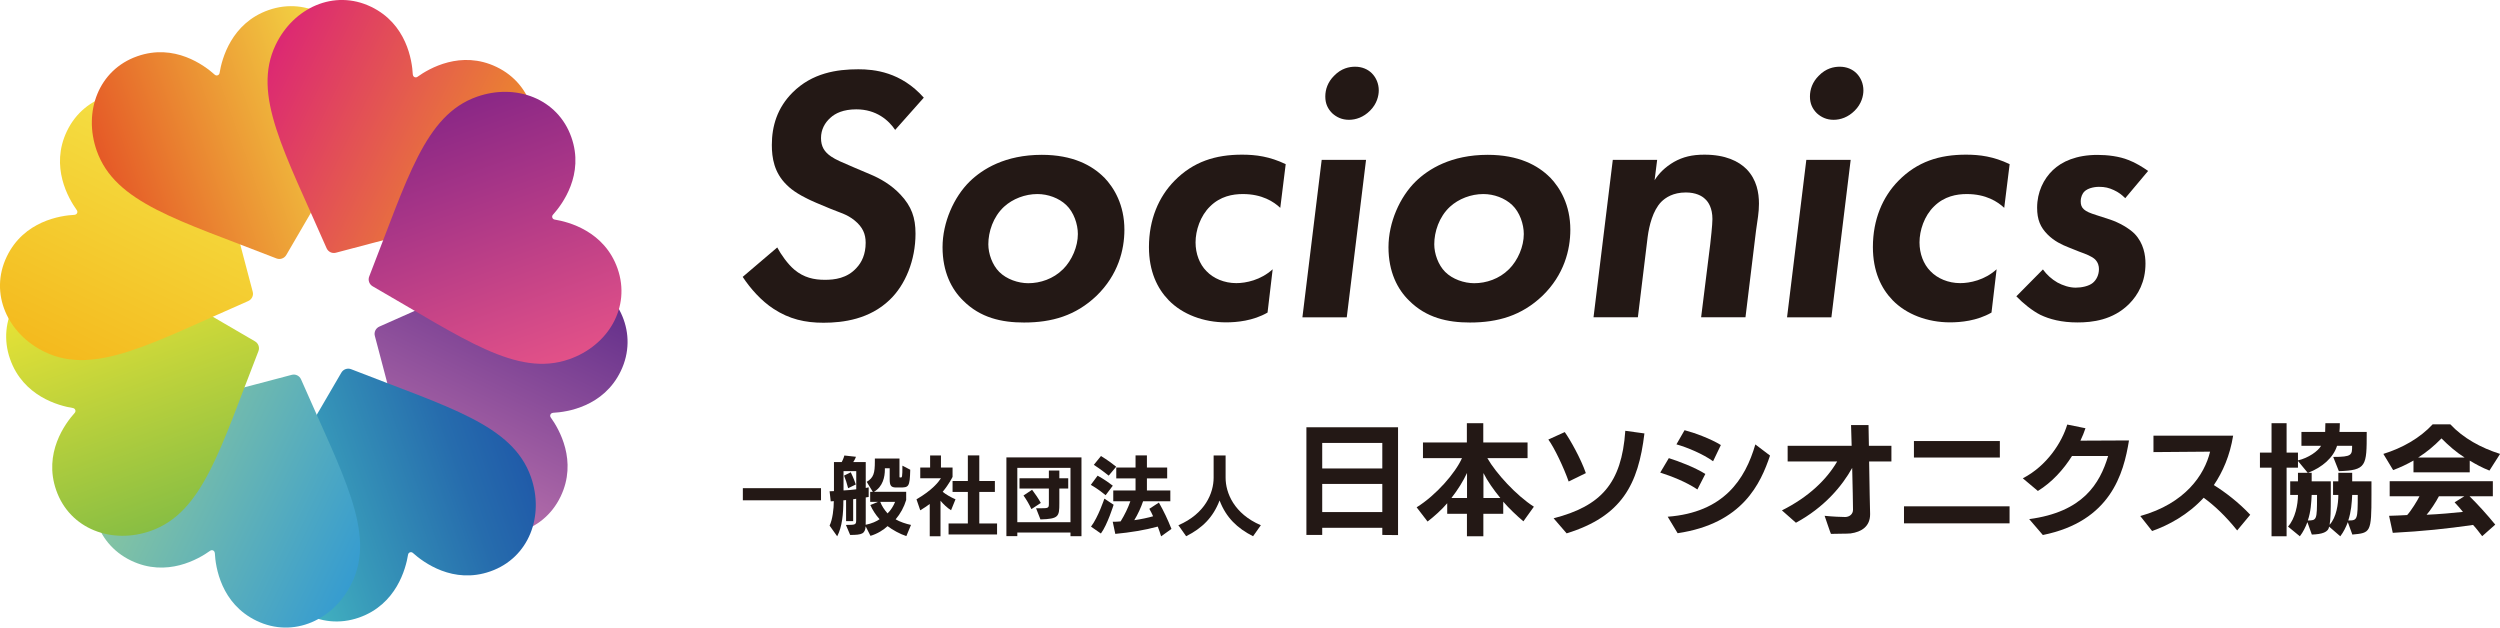
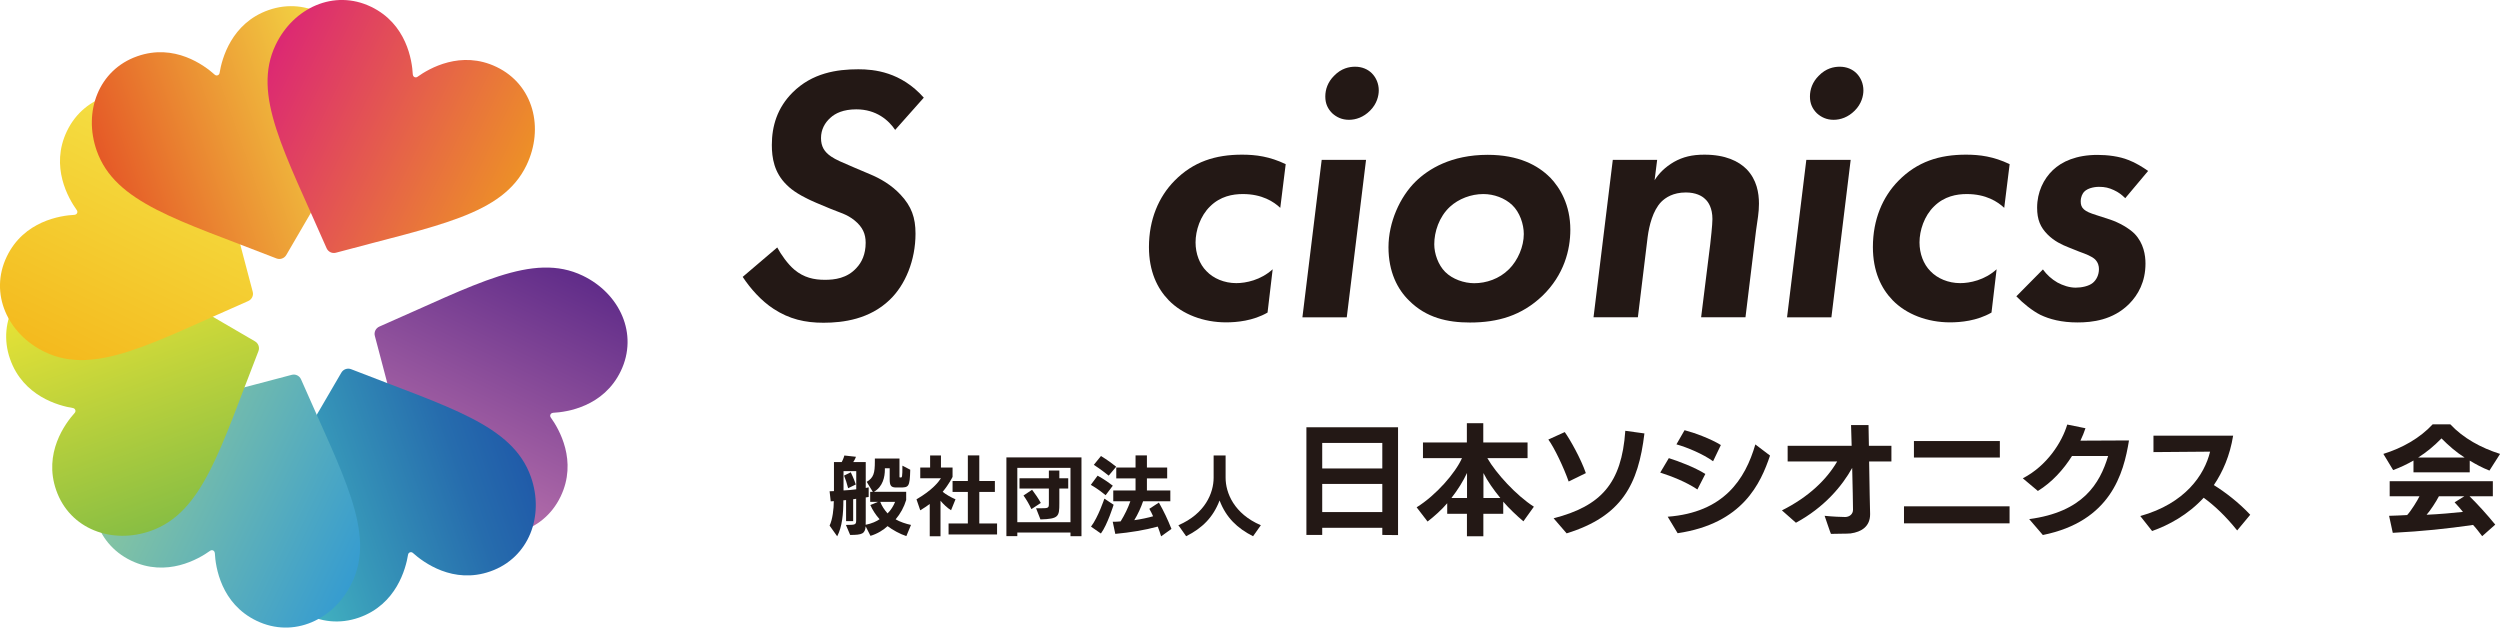
<svg xmlns="http://www.w3.org/2000/svg" viewBox="0 0 332 83.35">
  <defs>
    <style>.cls-1{fill:url(#linear-gradient-7);}.cls-1,.cls-2{mix-blend-mode:hard-light;}.cls-3{fill:url(#linear-gradient-6);mix-blend-mode:multiply;}.cls-4{isolation:isolate;}.cls-5{fill:#231815;}.cls-6{fill:url(#linear-gradient-3);}.cls-6,.cls-7,.cls-8{mix-blend-mode:overlay;}.cls-7{fill:url(#linear-gradient-4);}.cls-8{fill:url(#linear-gradient-5);}.cls-9{fill:url(#linear-gradient-8);}.cls-9,.cls-10{mix-blend-mode:color-burn;}.cls-10{fill:url(#linear-gradient-2);}.cls-2{fill:url(#linear-gradient);}</style>
    <linearGradient id="linear-gradient" x1="280" y1="4460.88" x2="316.95" y2="4460.88" gradientTransform="translate(4214.88 1711.96) rotate(115.64)" gradientUnits="userSpaceOnUse">
      <stop offset="0" stop-color="#602c89" />
      <stop offset="1" stop-color="#bb73ad" />
    </linearGradient>
    <linearGradient id="linear-gradient-2" x1="1904.34" y1="6005.39" x2="1941.29" y2="6005.39" gradientTransform="translate(3856.01 5092.4) rotate(160.64)" gradientUnits="userSpaceOnUse">
      <stop offset="0" stop-color="#205ba9" />
      <stop offset=".23" stop-color="#266cad" />
      <stop offset=".67" stop-color="#3798b9" />
      <stop offset="1" stop-color="#46bcc3" />
    </linearGradient>
    <linearGradient id="linear-gradient-3" x1="4145.29" y1="5949.1" x2="4182.24" y2="5949.1" gradientTransform="translate(1212.04 7229.11) rotate(-154.36)" gradientUnits="userSpaceOnUse">
      <stop offset="0" stop-color="#369cd0" />
      <stop offset="1" stop-color="#90ca9c" />
    </linearGradient>
    <linearGradient id="linear-gradient-4" x1="5689.8" y1="4324.56" x2="5726.76" y2="4324.56" gradientTransform="translate(-2168.39 6870.24) rotate(-109.36)" gradientUnits="userSpaceOnUse">
      <stop offset="0" stop-color="#88be43" />
      <stop offset="1" stop-color="#f2e634" />
    </linearGradient>
    <linearGradient id="linear-gradient-5" x1="5633.51" y1="2083.81" x2="5670.46" y2="2083.81" gradientTransform="translate(-4305.1 4226.28) rotate(-64.36)" gradientUnits="userSpaceOnUse">
      <stop offset="0" stop-color="#f4ba1e" />
      <stop offset="1" stop-color="#f4e246" />
    </linearGradient>
    <linearGradient id="linear-gradient-6" x1="4008.98" y1="539.1" x2="4045.93" y2="539.1" gradientTransform="translate(-3946.24 845.84) rotate(-19.36)" gradientUnits="userSpaceOnUse">
      <stop offset="0" stop-color="#e55927" />
      <stop offset="1" stop-color="#f4e246" />
    </linearGradient>
    <linearGradient id="linear-gradient-7" x1="1768.22" y1="595.59" x2="1805.17" y2="595.59" gradientTransform="translate(-1302.27 -1290.87) rotate(25.64)" gradientUnits="userSpaceOnUse">
      <stop offset="0" stop-color="#dc2873" />
      <stop offset="1" stop-color="#ed9027" />
    </linearGradient>
    <linearGradient id="linear-gradient-8" x1="223.51" y1="2219.93" x2="260.46" y2="2219.93" gradientTransform="translate(2078.17 -932.01) rotate(70.64)" gradientUnits="userSpaceOnUse">
      <stop offset="0" stop-color="#8a2786" />
      <stop offset="1" stop-color="#e25188" />
    </linearGradient>
  </defs>
  <g class="cls-4">
    <g id="_レイヤー_2">
      <g id="_レイヤー_1-2">
        <path class="cls-5" d="M118.89,17.27c-.87-1.3-2.51-2.75-5.17-2.75-1.74,0-2.8.53-3.43,1.11-.77.68-1.26,1.59-1.26,2.7s.43,1.84,1.35,2.46c.63.43,1.45.77,3.04,1.45l2.17.92c1.26.53,2.75,1.35,4.01,2.7,1.45,1.55,1.98,3.04,1.98,5.17,0,3.53-1.35,6.81-3.43,8.79-2.66,2.56-6.13,3.04-8.79,3.04-2.46,0-4.54-.48-6.62-1.84-1.64-1.06-3.09-2.7-4.11-4.25l4.59-3.91c.48.92,1.4,2.22,2.27,2.95,1.26,1.06,2.61,1.35,4.06,1.35,1.26,0,2.95-.19,4.2-1.59.68-.72,1.21-1.79,1.21-3.33,0-1.16-.39-2.08-1.45-2.95s-2.03-1.06-3.28-1.59l-1.84-.77c-2.03-.87-3.19-1.64-3.91-2.37-1.69-1.64-1.98-3.62-1.98-5.31,0-2.51.72-4.93,2.75-6.96,2.61-2.61,5.89-3.09,8.74-3.09,2.08,0,5.65.34,8.69,3.77l-3.82,4.3Z" />
-         <path class="cls-5" d="M146.62,23.55c1.35,1.4,2.7,3.67,2.7,6.96,0,2.66-.82,5.99-3.72,8.79-2.75,2.61-5.89,3.53-9.61,3.53-2.99,0-5.8-.63-8.07-2.9-1.55-1.5-2.75-3.82-2.75-7.1s1.5-6.67,3.62-8.74c1.69-1.64,4.69-3.53,9.56-3.53,4.11,0,6.67,1.4,8.26,2.99ZM141.16,35.77c1.21-1.21,1.98-3.04,1.98-4.69,0-1.3-.53-2.9-1.55-3.86-.97-.92-2.42-1.45-3.82-1.45-1.64,0-3.28.63-4.44,1.69-1.45,1.35-2.08,3.33-2.08,4.98,0,1.26.53,2.75,1.45,3.67.97.97,2.51,1.5,3.86,1.5,1.59,0,3.33-.58,4.59-1.84Z" />
        <path class="cls-5" d="M170.03,27.61c-.87-.82-2.42-1.84-4.98-1.84-1.35,0-2.99.29-4.35,1.64-1.3,1.26-1.93,3.19-1.93,4.78,0,1.5.53,2.9,1.45,3.82.92.97,2.37,1.59,3.96,1.59,1.26,0,3.24-.39,4.83-1.84l-.68,5.75c-1.93,1.11-4.11,1.3-5.51,1.3-2.99,0-5.8-1.06-7.63-2.95-1.5-1.55-2.61-3.82-2.61-7.05,0-3.67,1.3-6.67,3.38-8.79,2.51-2.56,5.46-3.48,8.98-3.48,1.84,0,3.67.24,5.8,1.26l-.72,5.8Z" />
        <path class="cls-5" d="M181.41,21.23l-2.56,20.91h-5.89l2.56-20.91h5.89ZM177.16,10.07c.97-1.01,2.03-1.21,2.8-1.21.92,0,1.69.34,2.22.87.58.58.92,1.4.92,2.27,0,.72-.24,1.79-1.16,2.7-.87.87-1.88,1.21-2.8,1.21s-1.64-.34-2.22-.87c-.58-.58-.92-1.26-.92-2.22s.34-1.93,1.16-2.75Z" />
        <path class="cls-5" d="M205.84,23.55c1.35,1.4,2.7,3.67,2.7,6.96,0,2.66-.82,5.99-3.72,8.79-2.75,2.61-5.89,3.53-9.61,3.53-2.99,0-5.8-.63-8.07-2.9-1.55-1.5-2.75-3.82-2.75-7.1s1.5-6.67,3.62-8.74c1.69-1.64,4.69-3.53,9.56-3.53,4.11,0,6.67,1.4,8.26,2.99ZM200.38,35.77c1.21-1.21,1.98-3.04,1.98-4.69,0-1.3-.53-2.9-1.55-3.86-.97-.92-2.42-1.45-3.82-1.45-1.64,0-3.28.63-4.44,1.69-1.45,1.35-2.08,3.33-2.08,4.98,0,1.26.53,2.75,1.45,3.67.97.97,2.51,1.5,3.86,1.5,1.59,0,3.33-.58,4.59-1.84Z" />
        <path class="cls-5" d="M214.18,21.23h5.89l-.34,2.7c.58-.92,1.4-1.74,2.56-2.42,1.21-.68,2.42-.97,4.06-.97,2.8,0,4.54.87,5.6,1.93,1.35,1.4,1.64,3.14,1.64,4.59,0,1.16-.19,2.13-.39,3.57l-1.4,11.5h-5.89l1.21-9.71c.05-.43.29-2.56.29-3.33,0-1.45-.53-2.27-.97-2.66-.43-.43-1.26-.87-2.56-.87-1.69,0-2.7.68-3.28,1.26-1.11,1.16-1.59,3.14-1.79,4.64l-1.3,10.67h-5.89l2.56-20.91Z" />
        <path class="cls-5" d="M245.77,21.23l-2.56,20.91h-5.89l2.56-20.91h5.89ZM241.52,10.07c.97-1.01,2.03-1.21,2.8-1.21.92,0,1.69.34,2.22.87.58.58.92,1.4.92,2.27,0,.72-.24,1.79-1.16,2.7-.87.87-1.88,1.21-2.8,1.21s-1.64-.34-2.22-.87c-.58-.58-.92-1.26-.92-2.22s.34-1.93,1.16-2.75Z" />
        <path class="cls-5" d="M266.17,27.61c-.87-.82-2.42-1.84-4.98-1.84-1.35,0-2.99.29-4.35,1.64-1.3,1.26-1.93,3.19-1.93,4.78,0,1.5.53,2.9,1.45,3.82.92.97,2.37,1.59,3.96,1.59,1.26,0,3.24-.39,4.83-1.84l-.68,5.75c-1.93,1.11-4.11,1.3-5.51,1.3-2.99,0-5.8-1.06-7.63-2.95-1.5-1.55-2.61-3.82-2.61-7.05,0-3.67,1.3-6.67,3.38-8.79,2.51-2.56,5.46-3.48,8.98-3.48,1.84,0,3.67.24,5.8,1.26l-.72,5.8Z" />
        <path class="cls-5" d="M282.21,26.3c-.43-.43-.87-.77-1.5-1.06s-1.16-.43-1.98-.43c-.24,0-1.4.05-1.98.68-.19.24-.43.63-.43,1.26,0,.43.1.77.43,1.06s.77.48,1.69.77l1.79.58c1.16.39,2.46,1.11,3.24,1.88,1.21,1.26,1.45,2.85,1.45,3.96,0,2.42-.97,4.15-2.17,5.36-2.17,2.17-4.93,2.46-6.86,2.46-2.13,0-3.72-.43-4.93-1.01-1.06-.53-2.32-1.55-3.19-2.46l3.53-3.57c.48.68,1.16,1.3,1.93,1.74.72.39,1.59.68,2.42.68.77,0,1.74-.19,2.27-.63.48-.39.82-1.06.82-1.84,0-.39-.1-.87-.53-1.3-.43-.39-1.16-.68-2.08-1.01l-1.45-.58c-.87-.34-1.88-.82-2.75-1.69-.97-.97-1.4-1.98-1.4-3.57,0-2.08.87-3.82,2.08-4.98s3.14-2.03,5.94-2.03c1.35,0,2.9.19,4.11.68.92.34,1.93.97,2.61,1.45l-3.04,3.62Z" />
-         <path class="cls-5" d="M98.65,66.44v-1.61h10.38v1.61h-10.38Z" />
        <path class="cls-5" d="M120.38,71.2c-.87-.28-1.85-.83-2.51-1.33-.53.5-1.35,1.02-2.27,1.29l-.64-1.26c-.09.99-.47,1.14-2.06,1.14l-.56-1.33c1.32,0,1.36-.03,1.36-.69v-2.78c-.12.02-.25.05-.4.06v2.91h-.94v-2.8c-.1.01-.25.03-.36.03,0,1.78-.16,3.52-.82,4.78l-1.01-1.42c.4-.83.56-2.25.56-3.25-.11.02-.3.03-.41.03l-.15-1.34c.19,0,.39-.01.58-.02v-3.86h1.03c.24-.43.35-.87.35-.87l1.54.17s-.14.4-.36.7h1.66v3.44c.18-.03.39-.08.39-.08v1.27s-.19.05-.39.07v2.85c0,.31,0,.57-.01.78.79-.15,1.48-.47,1.85-.74-.49-.53-.95-1.24-1.23-1.88l1.01-.42h-1.03v-1.33h.35l-.81-1.33c.91-.55,1.08-1.14,1.08-2.71v-.39h3.27v2.38c0,.14.01.14.16.14.18,0,.23,0,.23-1.57l1.04.54c-.06,2.34-.2,2.36-1.43,2.36h-.43c-.7,0-.87-.25-.87-1.09v-1.46h-.64v.19c0,.91-.25,2.25-1.45,2.93h4.28v1.09c-.28.93-.77,1.83-1.4,2.57.56.33,1.4.61,2.04.74l-.62,1.49ZM113.71,62.57h-1.69v2.56c.59-.03,1.23-.08,1.69-.15v-2.41ZM112.63,64.83c-.17-.67-.34-1.19-.54-1.67l.89-.44s.41.81.67,1.62l-1.01.49ZM116.9,66.65c.2.53.53,1.04.97,1.53.44-.43.78-.99,1-1.53h-1.96Z" />
        <path class="cls-5" d="M123.47,71.21v-4.28c-.39.28-.8.57-1.26.84l-.5-1.46c2.1-1.22,2.92-2.29,3.25-2.8h-2.75v-1.42h1.31v-1.6h1.44v1.6h1.54v1.24s-.44.93-1.31,1.98c.35.31,1.12.75,1.7,1l-.59,1.45c-.47-.28-1.06-.84-1.4-1.26v4.72h-1.44ZM125.97,70.97v-1.45h2.56v-4.19h-2.03v-1.45h2.03v-3.4h1.52v3.4h2.07v1.45h-2.07v4.19h2.36v1.46h-6.44Z" />
        <path class="cls-5" d="M142.16,71.2v-.48h-7.06v.48h-1.45v-10.46h9.97v10.47h-1.45ZM142.16,62.13h-7.06v7.22h7.06v-7.22ZM137.59,67.5h.6c1.09,0,1.1-.05,1.1-.68v-1.94h-3.9v-1.37h3.9v-1.02h1.39v1.02h1.18v1.37h-1.18v1.96c0,1.76-.08,2.07-2.51,2.14l-.58-1.48ZM136.97,67.61c-.3-.65-.62-1.2-1.05-1.81l1.14-.76c.43.57.8,1.1,1.16,1.75l-1.25.82Z" />
        <path class="cls-5" d="M146.82,65.76c-1.01-.85-1.96-1.37-1.96-1.37l.9-1.22s.94.49,2.02,1.33l-.95,1.26ZM144.89,69.93c.95-1.24,1.77-3.71,1.77-3.71l1.23.81s-.82,2.65-1.69,3.82l-1.31-.91ZM147.24,63.17c-1-.81-1.98-1.44-1.98-1.44l.95-1.17s.94.55,2.02,1.42l-1,1.19ZM154.19,71.21c-.14-.42-.27-.89-.44-1.28-1.71.47-3.63.78-5.64.97l-.34-1.61c.35,0,.68-.01,1.05-.05.54-.87.99-1.81,1.29-2.67h-2.27v-1.44h2.96v-1.6h-2.56v-1.44h2.56v-1.61h1.51v1.61h2.69v1.44h-2.69v1.6h3.11v1.44h-3.62c-.26.78-.7,1.75-1.17,2.51.84-.11,1.94-.35,2.5-.52-.14-.33-.31-.66-.5-.99l1.27-.83c.66,1.16,1.17,2.24,1.67,3.5l-1.37.98Z" />
        <path class="cls-5" d="M166.4,71.21c-2.08-1.06-3.57-2.46-4.44-4.75-.87,2.28-2.33,3.69-4.44,4.75l-1.03-1.46c3.55-1.52,4.68-4.28,4.68-6.31v-2.95h1.59v2.95c0,2.01,1.12,4.79,4.68,6.31l-1.03,1.46Z" />
        <path class="cls-5" d="M183.57,71.04v-.95h-7.98v.95h-2.1v-14.3h12.17v14.32l-2.1-.02ZM183.57,58.82h-7.98v3.39h7.98v-3.39ZM183.57,64.27h-7.98v3.73h7.98v-3.73Z" />
        <path class="cls-5" d="M202.32,69.24c-.86-.72-1.95-1.75-2.69-2.62v1.61h-2.64v2.99h-2.18v-2.99h-2.62v-1.4c-.7.83-1.73,1.76-2.61,2.43l-1.45-1.89c2.59-1.61,5.15-4.56,6.02-6.53h-5.18v-2.08h5.83v-2.56h2.18v2.56h5.88v2.08h-5.34c1.16,2.03,3.85,4.96,6.18,6.45l-1.4,1.95ZM194.82,62.81c-.52,1.1-1.22,2.24-2.07,3.32h2.07v-3.32ZM199.24,66.13c-.92-1.13-1.7-2.24-2.24-3.31v3.31h2.24Z" />
        <path class="cls-5" d="M208.32,63.95c-.64-1.83-1.89-4.47-2.7-5.58l2.18-.99c.73,1.02,2.15,3.56,2.8,5.45l-2.27,1.11ZM206.32,68.83c6.25-1.62,9.04-4.59,9.52-11.62l2.54.35c-.81,6.77-2.99,11-10.33,13.27l-1.73-2Z" />
        <path class="cls-5" d="M225.41,65c-1.53-1.03-3.45-1.76-4.93-2.24l1.14-1.92c1.29.41,3.39,1.19,4.85,2.1l-1.06,2.07ZM221.48,68.62c7.44-.57,10.28-4.96,11.63-9.6l1.95,1.48c-1.24,3.67-3.61,9.03-12.27,10.31l-1.32-2.19ZM227.49,61.25c-1.32-.95-3.4-1.83-4.86-2.24l1.08-1.88c1.29.33,3.46,1.13,4.82,1.97l-1.03,2.15Z" />
        <path class="cls-5" d="M248.35,68.3c0,1.61-1.14,2.34-2.59,2.54-.4.05-2.19.03-2.61.06-.03,0-.84-2.4-.84-2.4,1.05.11,2.32.16,2.75.16.56-.02,1.02-.38,1.02-.97,0-.68-.05-3.11-.11-5.55-1.35,2.42-3.69,5.23-7.47,7.28l-1.86-1.64c3.56-1.78,5.94-4.1,7.34-6.5h-6.58v-2.08h8.5l-.08-2.75h2.32l.05,2.75h2.99v2.08h-2.96c.05,3.1.11,6.58.13,6.95v.06Z" />
        <path class="cls-5" d="M252.85,69.5v-2.26h14.02v2.26h-14.02ZM254.17,60.76v-2.19h11.41v2.19h-11.41Z" />
        <path class="cls-5" d="M269.47,68.94c7.15-.95,9.38-4.7,10.49-8.38h-4.8c-1.13,1.8-2.67,3.5-4.53,4.64l-2-1.68c3.23-1.67,5.21-4.82,5.9-7.14l2.42.49c-.18.54-.4,1.1-.67,1.65,1.92-.02,5.58-.03,6.45-.03-.71,4.4-2.43,10.74-11.44,12.56l-1.81-2.11Z" />
        <path class="cls-5" d="M297.1,70.45c-1.56-1.95-3.04-3.32-4.45-4.35-2.08,2.26-4.64,3.64-6.85,4.42l-1.57-1.99c5.98-1.67,8.53-5.48,9.27-8.55l-7.52.06v-2.18h10.58c-.43,2.65-1.37,4.8-2.56,6.56,1.53.95,3.35,2.35,4.83,3.94l-1.73,2.08Z" />
-         <path class="cls-5" d="M311.79,69.34c-.24.65-.57,1.32-1,1.88l-1.49-1.29c-.08.75-.94,1.02-2.29,1.06l-.59-1.65c-.24.65-.57,1.32-1,1.88l-1.57-1.29c.95-1.06,1.32-2.92,1.32-4.2h-1.03v-1.81h1.03v-1.13h1.3l-1.3-1.57v.89h-1.51v9.11h-2v-9.11h-1.54v-2h1.54v-3.91h2v3.91h1.51v1.03c1.38-.32,2.67-1.22,3.07-1.94h-2.61v-1.84h3.15c.02-.44.03-.75.03-1.16h1.92c0,.41-.02.84-.05,1.16h3.62v.11c0,4.4-.02,4.99-3.7,5.1l-.75-1.89c2.5,0,2.51-.25,2.51-1.48h-2c-.48,1.56-1.95,2.86-3.85,3.59h.48v1.13h2.54v2.05c0,1.83-.02,3.02-.16,3.72.92-1,1.16-2.78,1.16-3.96h-.7v-1.81h.7v-1.13h1.84v1.13h2.56v1.84c0,4.97-.11,5.01-2.54,5.23l-.6-1.65ZM307.7,65.73h-.71c-.05,1.03-.11,2.21-.51,3.39,1.19,0,1.22-.1,1.22-3.13v-.25ZM312.37,65.73c-.05,1.05-.13,2.21-.52,3.39,1.22,0,1.26-.08,1.26-3.39h-.73Z" />
        <path class="cls-5" d="M330.59,62.49c-.97-.38-1.8-.84-2.61-1.32v1.56h-7.47v-1.57c-.83.48-1.7.89-2.7,1.27l-1.3-2.15c2.53-.79,4.83-2.08,6.55-3.93h2.34c1.72,1.84,4.08,3.13,6.61,3.93l-1.41,2.21ZM329.63,71.2c-.37-.49-.83-1.1-1.21-1.49-3.51.51-6.69.84-10.66,1.05l-.49-2.26c.68,0,1.78-.08,2.4-.1.49-.52,1.35-1.89,1.64-2.5h-3.96v-2h13.7v2h-3.1c1.08,1.06,2.23,2.32,3.42,3.77l-1.73,1.53ZM327.3,60.76c-1.1-.7-2.08-1.54-3.07-2.54-1,1.02-1.99,1.84-3.1,2.54h6.17ZM323.89,65.9c-.37.73-1.19,1.97-1.64,2.46,1.76-.08,3.54-.24,4.83-.38-.33-.43-.72-.84-1.11-1.27l1.3-.81h-3.38Z" />
        <path class="cls-2" d="M73.43,54.83c-.31.02-.47.36-.29.61,1.1,1.53,3.58,5.77,1.31,10.5-2.37,4.93-8.14,6.34-13.05,3.98-6.64-3.19-7.97-11.82-11.62-25.31-.14-.5.12-1.03.6-1.24,12.81-5.59,20.37-9.95,27.01-6.76,4.91,2.36,7.42,7.74,5.05,12.67-2.27,4.72-7.13,5.45-9.01,5.54Z" />
        <path class="cls-10" d="M54.83,73.43c-.23-.21-.59-.08-.64.23-.3,1.86-1.55,6.61-6.5,8.35-5.16,1.81-10.24-1.27-12.04-6.41-2.44-6.95,2.72-14,9.68-26.11.26-.45.81-.65,1.3-.46,13.01,5.1,21.44,7.37,23.88,14.32,1.8,5.14-.23,10.72-5.39,12.53-4.94,1.74-8.89-1.19-10.29-2.45Z" />
        <path class="cls-6" d="M28.52,73.43c-.02-.31-.36-.47-.61-.29-1.53,1.1-5.77,3.58-10.5,1.31-4.93-2.37-6.34-8.14-3.98-13.05,3.19-6.64,11.82-7.97,25.31-11.62.5-.14,1.03.12,1.24.6,5.59,12.81,9.95,20.37,6.76,27.01-2.36,4.91-7.74,7.42-12.67,5.05-4.72-2.27-5.45-7.13-5.54-9.01Z" />
        <path class="cls-7" d="M9.92,54.83c.21-.23.08-.59-.23-.64-1.86-.3-6.61-1.55-8.35-6.5-1.81-5.16,1.27-10.24,6.41-12.04,6.95-2.44,14,2.72,26.11,9.68.45.26.65.81.46,1.3-5.1,13.01-7.37,21.44-14.32,23.88-5.14,1.8-10.72-.23-12.53-5.39-1.74-4.94,1.19-8.89,2.45-10.29Z" />
        <path class="cls-8" d="M9.91,28.52c.31-.02.47-.36.29-.61-1.1-1.53-3.58-5.77-1.31-10.5,2.37-4.93,8.14-6.34,13.05-3.98,6.64,3.19,7.97,11.82,11.62,25.31.14.5-.12,1.03-.6,1.24-12.81,5.59-20.37,9.95-27.01,6.76-4.91-2.36-7.42-7.74-5.05-12.67,2.27-4.72,7.13-5.45,9.01-5.54Z" />
        <path class="cls-3" d="M28.52,9.92c.23.21.59.08.64-.23.3-1.86,1.55-6.61,6.5-8.35,5.16-1.81,10.24,1.27,12.04,6.41,2.44,6.95-2.72,14-9.68,26.11-.26.45-.81.65-1.3.46-13.01-5.1-21.44-7.37-23.88-14.32-1.8-5.14.23-10.72,5.39-12.53,4.94-1.74,8.89,1.19,10.29,2.45Z" />
        <path class="cls-1" d="M54.83,9.91c.02.31.36.47.61.29,1.53-1.1,5.77-3.58,10.5-1.31,4.93,2.37,6.34,8.14,3.98,13.05-3.19,6.64-11.82,7.97-25.31,11.62-.5.14-1.03-.12-1.24-.6-5.59-12.81-9.95-20.37-6.76-27.01,2.36-4.91,7.74-7.42,12.67-5.05,4.72,2.27,5.45,7.13,5.54,9.01Z" />
-         <path class="cls-9" d="M73.43,28.52c-.21.23-.08.59.23.64,1.86.3,6.61,1.55,8.35,6.5,1.81,5.16-1.27,10.24-6.41,12.04-6.95,2.44-14-2.72-26.11-9.68-.45-.26-.65-.81-.46-1.3,5.1-13.01,7.37-21.44,14.32-23.88,5.14-1.8,10.72.23,12.53,5.39,1.74,4.94-1.19,8.89-2.45,10.29Z" />
      </g>
    </g>
  </g>
</svg>